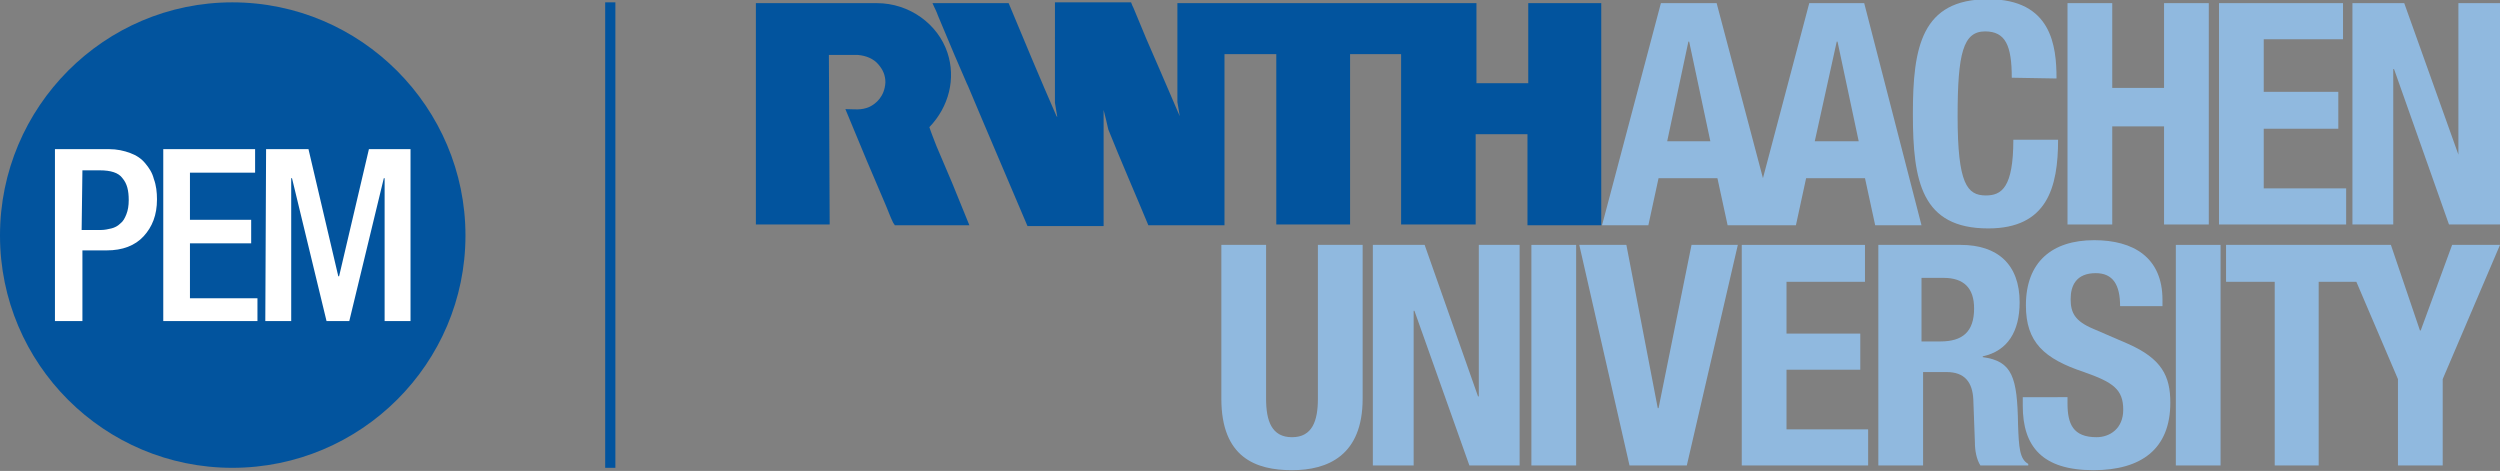
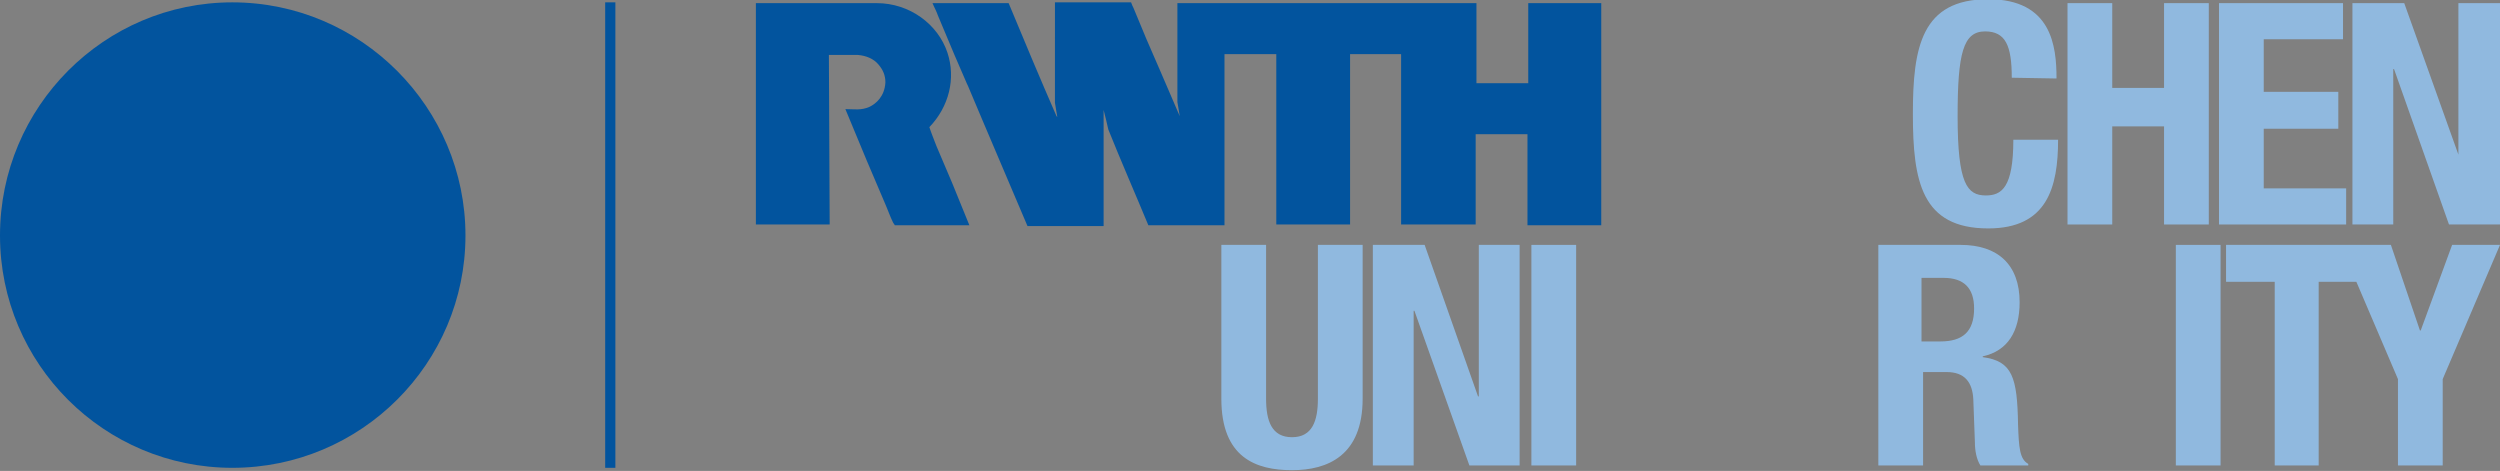
<svg xmlns="http://www.w3.org/2000/svg" version="1.1" id="Ebene_1" x="0px" y="0px" viewBox="0 0 318.5 60" style="enable-background:new 0 0 318.5 60;" xml:space="preserve">
  <rect x="0" y="0" width="318.5" height="60" fill="#808080" stroke="none" />
  <style type="text/css">
	.st0{fill:#90B9DF;}
	.st1{fill:#02549E;}
	.st2{fill:#FFFFFF;}
</style>
  <g>
    <g>
      <path class="st0" d="M239.3,59.3h5.7V47.4h3c2.3,0,3.3,1.3,3.4,3.5l0.2,5.4c0,1.1,0.2,2.2,0.7,3h6.1v-0.2c-1.1-0.6-1.2-2.1-1.3-5    c-0.1-6-0.7-8.1-4.5-8.6v-0.1c3.2-0.7,4.7-3.2,4.7-6.9c0-4.8-2.8-7.3-7.5-7.3h-10.5L239.3,59.3L239.3,59.3z M244.9,35.4h2.7    c2.6,0,3.9,1.3,3.9,3.9c0,3-1.5,4.2-4.3,4.2h-2.4V35.4z" />
      <path class="st0" d="M155.6,31.2v19.6c0,7.5,4.4,9.1,9,9.1c4.6,0,9-1.9,9-9.1V31.2h-5.7v19.6c0,2.8-0.7,4.9-3.3,4.9    c-2.6,0-3.3-2.1-3.3-4.9V31.2H155.6z" />
    </g>
    <polygon class="st0" points="174.9,31.2 174.9,59.3 180.1,59.3 180.1,39.6 180.2,39.6 187.2,59.3 193.6,59.3 193.6,31.2    188.4,31.2 188.4,50.5 188.3,50.5 181.5,31.2  " />
    <rect x="195.1" y="31.2" class="st0" width="5.7" height="28.1" />
-     <polygon class="st0" points="201.2,31.2 207.6,59.3 214.9,59.3 221.4,31.2 215.5,31.2 211.3,52 211.2,52 207.2,31.2  " />
-     <polygon class="st0" points="221.9,31.2 221.9,59.3 238,59.3 238,54.7 227.6,54.7 227.6,47.1 237,47.1 237,42.5 227.6,42.5    227.6,35.9 237.6,35.9 237.6,31.2  " />
    <g>
-       <path class="st0" d="M257.7,50.6v1.1c0,5.2,2.5,8.2,9,8.2c6.1,0,9.8-2.7,9.8-8.6c0-3.4-1.1-5.6-5.4-7.5l-4.4-1.9    c-2.4-1-2.9-2.1-2.9-3.8c0-1.7,0.7-3.3,3.2-3.3c2.2,0,3.1,1.5,3.1,4.2h5.4v-0.8c0-5.4-3.7-7.6-8.7-7.6c-5.4,0-8.7,2.8-8.7,8.3    c0,4.7,2.3,6.8,7.4,8.5c3.7,1.3,5,2.2,5,4.8c0,2.4-1.7,3.5-3.4,3.5c-3,0-3.7-1.7-3.7-4.3v-0.8L257.7,50.6L257.7,50.6z" />
-     </g>
+       </g>
    <rect x="277.2" y="31.2" class="st0" width="5.7" height="28.1" />
    <polygon class="st0" points="312.4,31.2 308.4,42.1 308.3,42.1 304.6,31.2 283.6,31.2 283.6,35.9 289.8,35.9 289.8,59.3    295.4,59.3 295.4,35.9 300.2,35.9 305.5,48.3 305.5,59.3 311.2,59.3 311.2,48.3 318.5,31.2  " />
    <g>
      <path class="st1" d="M105.7,28.6h-0.4h-9v-3.2V0.6V0.4h9h0h6.4c4.2,0,7.8,2.7,9,6.3c1.1,3.3,0.2,6.9-2.3,9.5    c0.3,0.9,0.6,1.6,0.9,2.4c0.7,1.6,1.3,3.1,2,4.7l2.2,5.4h-0.1H114c0,0-0.1-0.2-0.2-0.3c-0.4-0.8-0.7-1.7-1.1-2.6l-2.3-5.4    c-0.9-2.2-1.8-4.3-2.7-6.5c1.1,0,2,0.2,3.1-0.3c0.8-0.4,1.9-1.3,2-3.1c0-0.9-0.3-1.6-0.9-2.3c-0.6-0.7-1.5-1.1-2.6-1.2    c0,0-3.7,0-3.7,0L105.7,28.6L105.7,28.6z" />
      <path class="st1" d="M204,0.4v28.3h-7.3h-2.1V17.1h-0.9H188H188v11.5c-1.7,0-3.5,0-5.3,0h-4.2V6.9H172v0.7v2v9.3v9.7h-0.1h-9.3    V16.9v-0.5V6.9h-6.6v10.3v11.5h-9.7c-1.7-4.1-3.5-8.2-5.1-12.2c-0.2-0.9-0.4-1.7-0.6-2.5v14.8h-9.7c-1.9-4.5-3.8-8.9-5.7-13.4    c-0.7-1.6-1.2-2.9-1.9-4.5l-0.1-0.2L121.6,7l-2.1-5c-0.2-0.6-0.5-1.1-0.7-1.6h9.7c2,4.8,4,9.6,6.1,14.4l0.1,0.1    c-0.1-0.5-0.2-1.3-0.3-1.8V4.6c0-1.3,0-2.9,0-4.3h9.7c0.1,0.3,0.2,0.5,0.3,0.7c1.1,2.7,2.2,5.3,3.4,8l2.5,5.8    c-0.1-0.6-0.2-1.2-0.3-1.8V0.4h0.8h6.6h23.9h6.8v1.8v8.4h0.5h6.1V0.4h4.9H204z" />
    </g>
-     <path class="st0" d="M231.2,18L234,5.3h0.1l2.7,12.7H231.2z M212.4,18l2.7-12.7h0.1l2.7,12.7H212.4z M237.5,0.4h-7l-5.9,22.3   l-5.9-22.3h-7.1l-7.5,28.3h5.9l1.3-6h7.5l1.3,6h8.7l1.3-6h7.5l1.3,6h5.9L237.5,0.4z" />
    <g>
      <path class="st0" d="M262,10c0-4.1-0.6-10.1-8.7-10.1c-8.5,0-9.6,6.1-9.6,14.6c0,8.6,1.1,14.6,9.6,14.6c7.5,0,8.9-5.2,8.9-11.3    h-5.7c0,6.1-1.5,7.1-3.5,7.1c-2.4,0-3.6-1.5-3.6-10.1c0-8,0.7-10.8,3.5-10.8c2.6,0,3.4,1.8,3.4,5.9L262,10L262,10z" />
    </g>
    <polygon class="st0" points="263.4,28.6 269.1,28.6 269.1,16.1 275.7,16.1 275.7,28.6 281.4,28.6 281.4,0.4 275.7,0.4 275.7,11.2    269.1,11.2 269.1,0.4 263.4,0.4  " />
    <polygon class="st0" points="282.7,0.4 282.7,28.6 298.9,28.6 298.9,24 288.4,24 288.4,16.4 297.9,16.4 297.9,11.7 288.4,11.7    288.4,5 298.5,5 298.5,0.4  " />
    <polygon class="st0" points="299.7,0.4 299.7,28.6 304.9,28.6 304.9,8.8 305,8.8 312,28.6 318.5,28.6 318.5,0.4 313.2,0.4    313.2,19.7 313.2,19.7 306.3,0.4  " />
    <rect x="77.1" y="0.3" class="st1" width="1.3" height="59.3" />
    <g>
      <path class="st1" d="M29.6,59.6C46,59.6,59.3,46.3,59.3,30S46,0.3,29.6,0.3C13.3,0.3,0,13.6,0,30S13.3,59.6,29.6,59.6" />
-       <path class="st2" d="M33.8,40.9h3.3V22.7h0.1l4.4,18.2h2.9l4.4-18.2H49v18.2h3.3V19H47l-3.8,16.2h-0.1L39.3,19h-5.4L33.8,40.9    L33.8,40.9z M20.8,40.9h12v-2.9h-8.6v-7h7.8V28h-7.8V22h8.3V19H20.8V40.9z M10.5,21.7h2.2c1.4,0,2.4,0.3,2.9,1    c0.6,0.7,0.8,1.6,0.8,2.8c0,0.7-0.1,1.3-0.3,1.8c-0.2,0.5-0.4,0.9-0.8,1.2c-0.3,0.3-0.7,0.5-1.1,0.6c-0.4,0.1-0.9,0.2-1.3,0.2    h-2.5L10.5,21.7L10.5,21.7z M7,40.9h3.5v-9h3.1c2,0,3.6-0.6,4.7-1.8c1.1-1.2,1.7-2.7,1.7-4.7c0-0.9-0.1-1.8-0.4-2.6    c-0.2-0.8-0.6-1.4-1.1-2c-0.5-0.6-1.1-1-1.9-1.3c-0.8-0.3-1.7-0.5-2.7-0.5H7V40.9z" />
    </g>
  </g>
</svg>